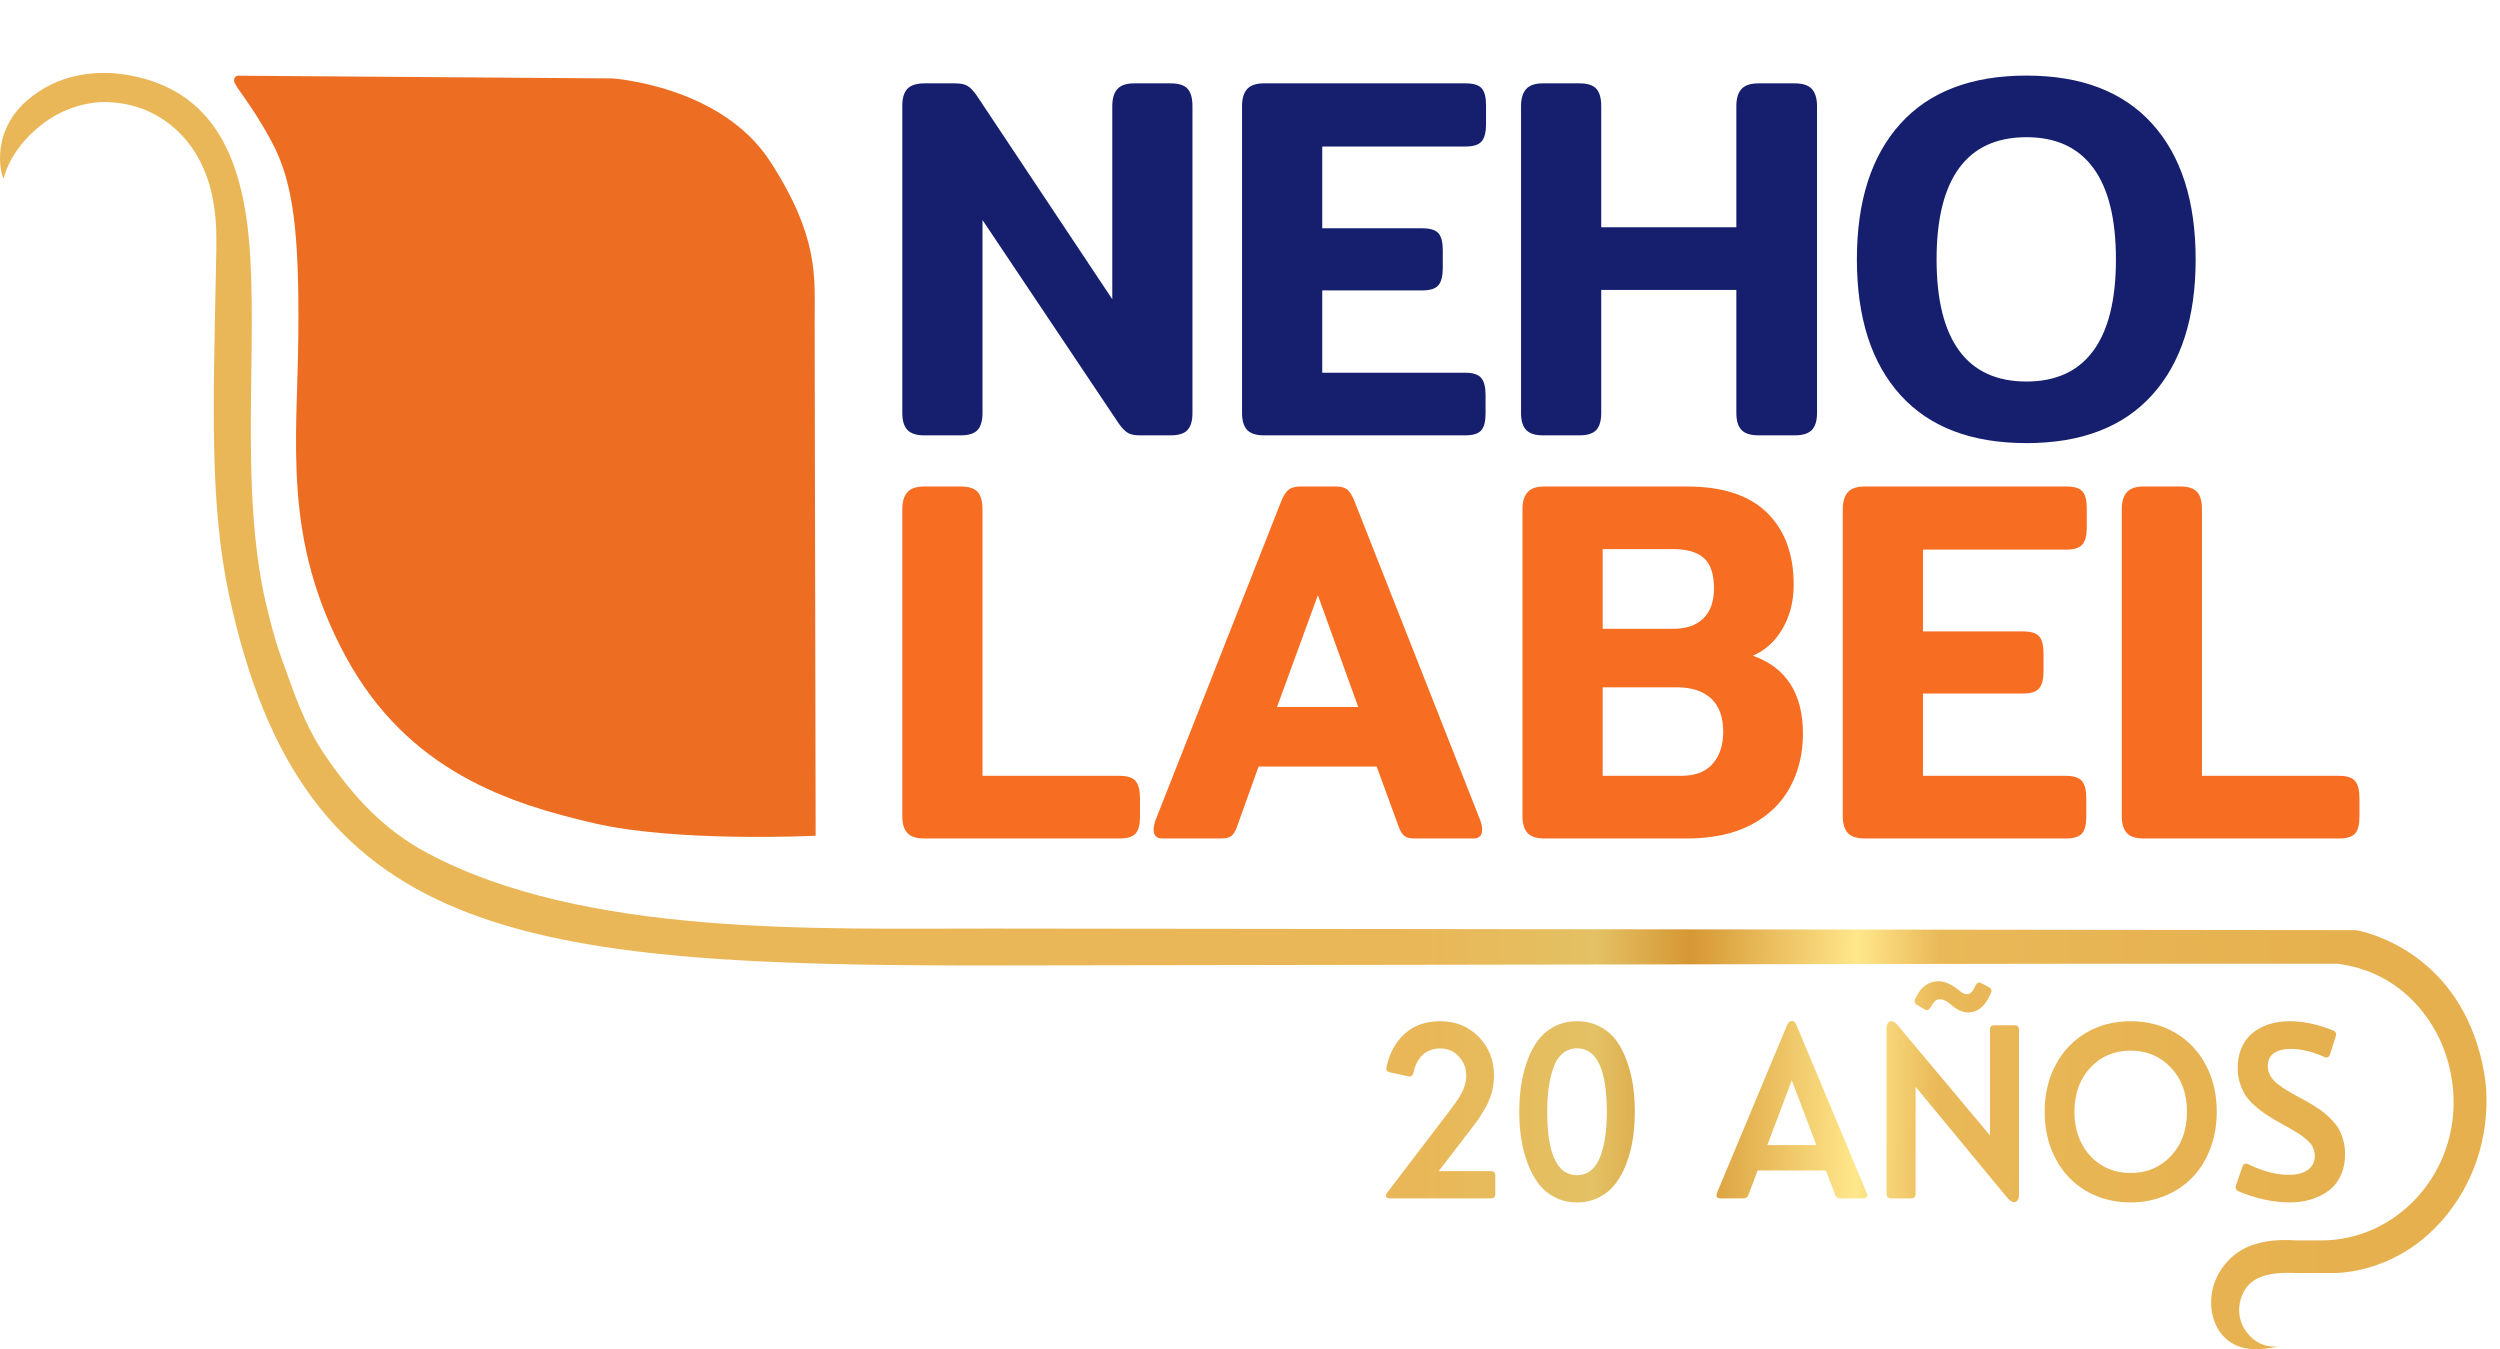
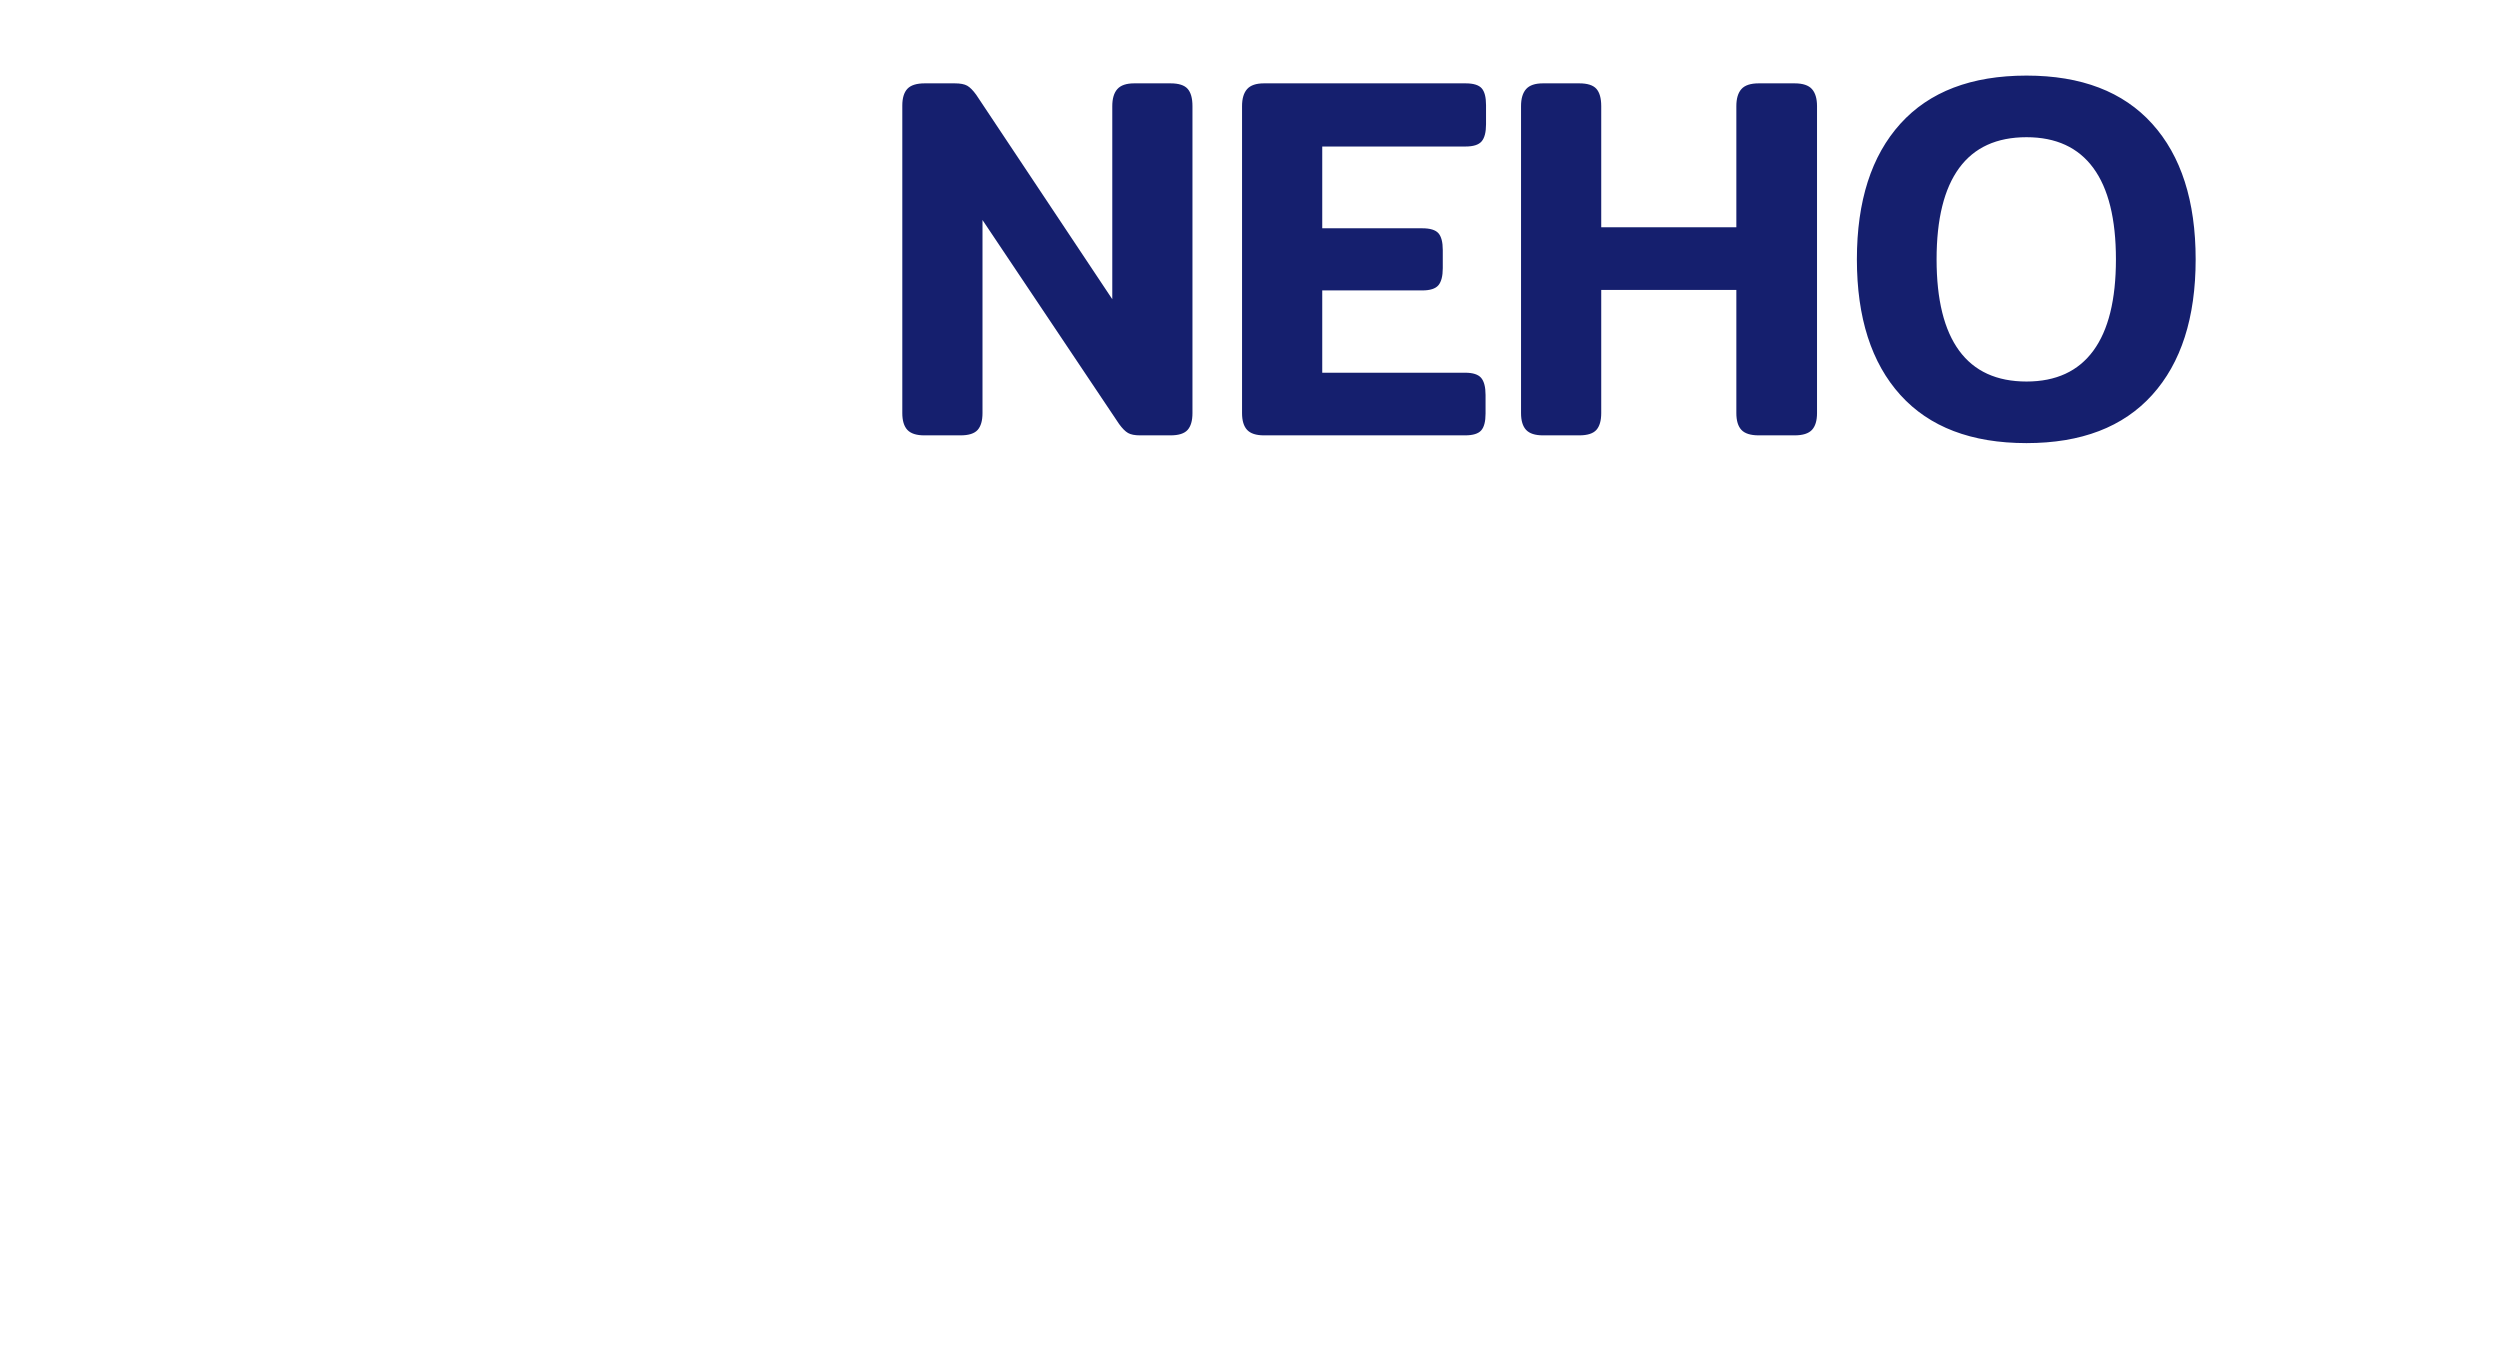
<svg xmlns="http://www.w3.org/2000/svg" width="126" height="68" viewBox="0 0 126 68" fill="none">
-   <path fill-rule="evenodd" clip-rule="evenodd" d="M70.038 60.398C69.947 60.398 69.889 60.369 69.863 60.311C69.838 60.253 69.854 60.187 69.912 60.113L72.916 56.175C73.255 55.737 73.477 55.425 73.583 55.239C73.794 54.878 73.9 54.536 73.9 54.215C73.9 53.827 73.772 53.501 73.517 53.237C73.262 52.974 72.958 52.842 72.605 52.842C72.241 52.842 71.944 52.947 71.713 53.156C71.482 53.365 71.323 53.666 71.24 54.058C71.203 54.213 71.121 54.277 70.994 54.25L70.049 54.046C69.907 54.015 69.85 53.926 69.88 53.778C70.029 53.076 70.337 52.516 70.803 52.097C71.269 51.678 71.862 51.469 72.583 51.469C73.366 51.469 74.014 51.731 74.528 52.256C75.041 52.782 75.298 53.435 75.298 54.215C75.298 54.343 75.291 54.469 75.274 54.593C75.258 54.717 75.24 54.829 75.22 54.932C75.2 55.035 75.165 55.149 75.116 55.273C75.067 55.398 75.027 55.498 74.996 55.578C74.965 55.657 74.91 55.762 74.832 55.89C74.754 56.018 74.695 56.113 74.659 56.177C74.623 56.241 74.555 56.342 74.455 56.48C74.355 56.617 74.286 56.712 74.247 56.765C74.209 56.817 74.131 56.92 74.013 57.071C73.894 57.222 73.816 57.323 73.779 57.373L72.512 59.026H75.145C75.291 59.026 75.364 59.103 75.364 59.258V60.166C75.364 60.321 75.291 60.398 75.145 60.398H70.038ZM115.582 64.151C114.588 64.135 113.477 64.226 113.04 65.192C112.646 66.049 112.906 66.923 113.517 67.447C113.817 67.712 114.203 67.87 114.623 67.87C114.687 67.87 114.75 67.867 114.813 67.859C114.825 67.858 114.209 68.034 113.51 67.994C111.468 67.88 110.918 65.503 111.946 63.983C112.515 63.141 113.489 62.362 115.734 62.517H115.816H116.997C120.529 62.517 123.483 59.592 123.653 55.909C123.724 54.392 123.332 52.392 121.898 50.747C121.105 49.837 119.861 48.881 117.973 48.596C117.918 48.588 117.865 48.58 117.811 48.573H114.765H103.966L50.088 48.659C25.931 48.698 15.264 47.294 11.548 30.01C10.561 25.417 10.748 20.363 10.881 13.724C10.918 11.906 10.941 11.197 10.733 10.064C10.175 7.02 8.032 5.379 5.841 5.179C5.757 5.172 3.686 4.807 1.714 6.606C1.161 7.111 0.475 7.902 0.187 8.983C0.149 9.129 -0.647 6.819 1.365 5.062C2.908 3.714 4.887 3.475 6.625 3.813C11.19 4.7 12.383 8.669 12.622 13.104C12.786 16.165 12.602 19.453 12.649 22.841C12.681 25.133 12.81 27.384 13.211 29.507C13.403 30.522 13.831 32.211 14.164 33.108C14.772 34.754 15.277 36.459 16.446 38.158C17.806 40.135 19.32 41.813 21.553 43.002C29.467 47.216 41.19 46.789 49.915 46.799L118.659 46.879L118.836 46.894C119.959 47.137 124.222 48.475 125.207 54.094C125.402 55.207 125.336 56.455 125.091 57.549C124.799 58.853 124.247 59.945 123.658 60.778C121.44 63.908 118.389 64.164 117.578 64.163L115.957 64.161H115.955L115.582 64.161V64.151ZM115.406 60.602C114.576 60.602 113.713 60.414 112.817 60.038C112.683 59.976 112.643 59.873 112.697 59.729L113.025 58.787C113.079 58.647 113.176 58.611 113.314 58.676C114.039 59.033 114.723 59.212 115.368 59.212C115.769 59.212 116.085 59.128 116.318 58.962C116.552 58.795 116.668 58.554 116.668 58.24C116.668 58.147 116.653 58.054 116.622 57.963C116.592 57.872 116.553 57.79 116.51 57.719C116.466 57.647 116.4 57.571 116.313 57.492C116.226 57.412 116.146 57.344 116.073 57.288C116 57.232 115.9 57.164 115.77 57.084C115.641 57.005 115.534 56.941 115.448 56.892C115.363 56.844 115.241 56.776 115.084 56.687C114.927 56.598 114.804 56.528 114.713 56.478C114.483 56.342 114.288 56.22 114.126 56.111C113.964 56.002 113.791 55.865 113.609 55.7C113.427 55.535 113.282 55.368 113.17 55.2C113.059 55.031 112.967 54.829 112.892 54.595C112.817 54.36 112.779 54.108 112.779 53.837C112.779 53.511 112.826 53.214 112.921 52.949C113.016 52.683 113.145 52.46 113.309 52.278C113.473 52.095 113.667 51.942 113.893 51.82C114.119 51.698 114.359 51.609 114.614 51.552C114.869 51.496 115.137 51.469 115.417 51.469C116.094 51.469 116.821 51.626 117.597 51.94C117.731 51.998 117.771 52.099 117.717 52.243L117.433 53.144C117.374 53.288 117.28 53.331 117.149 53.272C116.548 53.001 115.98 52.865 115.444 52.865C115.102 52.865 114.825 52.935 114.614 53.075C114.403 53.214 114.297 53.431 114.297 53.726C114.297 53.901 114.338 54.062 114.418 54.209C114.498 54.356 114.616 54.492 114.773 54.616C114.929 54.74 115.095 54.855 115.27 54.961C115.444 55.068 115.652 55.186 115.892 55.314C115.947 55.341 115.989 55.363 116.018 55.378C116.2 55.479 116.351 55.564 116.47 55.634C116.588 55.704 116.73 55.795 116.897 55.909C117.065 56.024 117.203 56.132 117.313 56.233C117.422 56.334 117.538 56.456 117.66 56.6C117.782 56.743 117.877 56.889 117.946 57.038C118.015 57.187 118.074 57.358 118.121 57.55C118.168 57.742 118.192 57.946 118.192 58.159C118.192 58.574 118.116 58.942 117.963 59.264C117.81 59.586 117.6 59.842 117.334 60.032C117.069 60.222 116.774 60.363 116.45 60.459C116.125 60.553 115.778 60.602 115.406 60.602ZM107.382 60.602C106.556 60.602 105.815 60.412 105.159 60.034C104.504 59.656 103.989 59.119 103.614 58.42C103.238 57.722 103.051 56.928 103.051 56.035C103.051 55.143 103.238 54.349 103.614 53.652C103.989 52.956 104.506 52.419 105.163 52.039C105.82 51.659 106.559 51.469 107.382 51.469C108.209 51.469 108.952 51.659 109.611 52.039C110.27 52.419 110.787 52.956 111.162 53.652C111.537 54.349 111.725 55.143 111.725 56.035C111.725 56.706 111.616 57.327 111.397 57.897C111.179 58.467 110.878 58.95 110.494 59.345C110.11 59.741 109.649 60.049 109.114 60.27C108.579 60.492 108.001 60.602 107.382 60.602ZM104.553 56.035C104.553 56.641 104.677 57.178 104.924 57.649C105.172 58.12 105.511 58.483 105.94 58.737C106.37 58.991 106.851 59.119 107.382 59.119C108.198 59.119 108.875 58.834 109.414 58.264C109.953 57.693 110.223 56.951 110.223 56.035C110.223 55.12 109.953 54.377 109.414 53.807C108.875 53.237 108.198 52.952 107.382 52.952C106.567 52.952 105.891 53.237 105.356 53.807C104.821 54.377 104.553 55.12 104.553 56.035ZM95.3 60.398C95.155 60.398 95.082 60.321 95.082 60.166V51.87C95.082 51.661 95.136 51.531 95.246 51.483C95.355 51.434 95.479 51.488 95.617 51.644L100.293 57.222V51.905C100.293 51.75 100.365 51.673 100.511 51.673H101.538C101.684 51.673 101.756 51.75 101.756 51.905V60.195C101.756 60.404 101.7 60.53 101.585 60.575C101.471 60.619 101.34 60.561 101.194 60.398L96.546 54.773V60.166C96.546 60.321 96.473 60.398 96.327 60.398H95.3ZM96.529 50.335L96.6 50.207C96.72 49.958 96.877 49.77 97.068 49.644C97.259 49.518 97.467 49.456 97.693 49.456C97.995 49.456 98.321 49.592 98.67 49.863C98.678 49.867 98.694 49.879 98.719 49.9C98.745 49.922 98.761 49.935 98.769 49.941C98.776 49.947 98.79 49.958 98.812 49.976C98.834 49.993 98.851 50.005 98.86 50.009C98.869 50.013 98.883 50.021 98.903 50.034C98.923 50.048 98.938 50.057 98.947 50.061C98.956 50.065 98.969 50.071 98.987 50.079C99.005 50.086 99.022 50.092 99.034 50.096C99.047 50.1 99.062 50.102 99.078 50.104C99.094 50.106 99.109 50.108 99.124 50.108C99.269 50.108 99.386 50.022 99.473 49.852L99.572 49.66C99.644 49.524 99.741 49.489 99.861 49.555L100.243 49.753C100.371 49.827 100.402 49.931 100.336 50.067L100.243 50.253C99.992 50.769 99.641 51.027 99.189 51.027C98.92 51.027 98.639 50.901 98.348 50.649C98.264 50.583 98.199 50.532 98.151 50.497C98.104 50.463 98.048 50.432 97.98 50.404C97.913 50.377 97.846 50.364 97.78 50.364C97.671 50.364 97.587 50.393 97.527 50.451C97.467 50.509 97.385 50.623 97.283 50.794C97.214 50.918 97.117 50.941 96.993 50.864L96.617 50.649C96.493 50.575 96.464 50.47 96.529 50.335ZM86.697 60.398C86.617 60.398 86.563 60.373 86.532 60.323C86.501 60.272 86.501 60.206 86.534 60.125L90.067 51.673C90.129 51.525 90.21 51.452 90.308 51.452C90.406 51.452 90.486 51.525 90.548 51.673L94.082 60.125C94.115 60.206 94.117 60.272 94.086 60.323C94.055 60.373 93.998 60.398 93.918 60.398H92.744C92.62 60.398 92.536 60.338 92.493 60.218L92.028 58.991H88.587L88.123 60.218C88.079 60.338 87.996 60.398 87.872 60.398H86.697ZM89.073 57.711H91.542L90.308 54.447L89.073 57.711ZM80.602 60.34C80.267 60.515 79.893 60.602 79.482 60.602C79.07 60.602 78.697 60.515 78.362 60.34C78.027 60.166 77.75 59.933 77.532 59.642C77.313 59.351 77.131 59.006 76.984 58.609C76.836 58.211 76.731 57.8 76.667 57.373C76.603 56.947 76.57 56.501 76.57 56.035C76.57 55.593 76.6 55.167 76.656 54.758C76.713 54.349 76.811 53.941 76.951 53.534C77.091 53.127 77.268 52.774 77.483 52.475C77.698 52.177 77.976 51.934 78.319 51.748C78.661 51.562 79.049 51.469 79.482 51.469C79.915 51.469 80.305 51.562 80.649 51.748C80.993 51.934 81.272 52.177 81.485 52.475C81.698 52.774 81.874 53.127 82.015 53.534C82.155 53.941 82.253 54.349 82.309 54.758C82.366 55.167 82.393 55.593 82.393 56.035C82.393 56.501 82.362 56.947 82.299 57.375C82.235 57.804 82.129 58.217 81.982 58.614C81.834 59.012 81.65 59.355 81.432 59.644C81.213 59.933 80.937 60.166 80.602 60.34ZM77.98 56.03C77.98 58.163 78.481 59.229 79.482 59.229C79.762 59.229 80.004 59.142 80.207 58.967C80.409 58.793 80.563 58.55 80.673 58.242C80.782 57.934 80.862 57.6 80.911 57.242C80.96 56.883 80.984 56.487 80.984 56.053C80.984 53.908 80.483 52.836 79.482 52.836C79.198 52.836 78.954 52.923 78.75 53.1C78.546 53.276 78.391 53.522 78.284 53.837C78.176 54.151 78.098 54.486 78.051 54.843C78.003 55.2 77.98 55.595 77.98 56.03Z" fill="url(#paint0_linear_241_36501)" />
  <path d="M46.578 21.942C46.186 21.942 45.905 21.85 45.733 21.668C45.562 21.485 45.476 21.203 45.476 20.82V5.323C45.476 4.941 45.562 4.658 45.733 4.475C45.905 4.293 46.195 4.201 46.603 4.201H48.122C48.399 4.201 48.608 4.241 48.746 4.319C48.885 4.397 49.036 4.549 49.2 4.775L56.059 15.08V5.349C56.059 4.967 56.144 4.68 56.316 4.488C56.487 4.297 56.769 4.201 57.161 4.201H58.998C59.406 4.201 59.692 4.293 59.855 4.475C60.019 4.658 60.1 4.949 60.1 5.349V20.82C60.1 21.203 60.019 21.485 59.855 21.668C59.692 21.85 59.406 21.942 58.998 21.942H57.455C57.194 21.942 56.993 21.903 56.855 21.824C56.716 21.746 56.565 21.594 56.401 21.368L49.518 11.089V20.82C49.518 21.203 49.436 21.485 49.273 21.668C49.11 21.85 48.824 21.942 48.416 21.942H46.578ZM63.701 21.942C63.309 21.942 63.028 21.85 62.856 21.668C62.685 21.485 62.599 21.203 62.599 20.82V5.349C62.599 4.967 62.685 4.68 62.856 4.488C63.028 4.297 63.309 4.201 63.701 4.201H73.867C74.259 4.201 74.529 4.284 74.676 4.449C74.823 4.614 74.896 4.897 74.896 5.297V6.262C74.896 6.662 74.823 6.949 74.676 7.123C74.529 7.297 74.259 7.384 73.867 7.384H66.641V11.506H71.687C72.079 11.506 72.349 11.589 72.496 11.754C72.642 11.919 72.716 12.202 72.716 12.602V13.515C72.716 13.915 72.642 14.202 72.496 14.376C72.349 14.55 72.079 14.637 71.687 14.637H66.641V18.785H73.843C74.235 18.785 74.504 18.872 74.651 19.046C74.798 19.22 74.872 19.507 74.872 19.907V20.846C74.872 21.246 74.798 21.529 74.651 21.694C74.504 21.859 74.235 21.942 73.843 21.942H63.701ZM77.762 21.942C77.37 21.942 77.088 21.85 76.917 21.668C76.746 21.485 76.66 21.203 76.66 20.82V5.349C76.66 4.967 76.746 4.68 76.917 4.488C77.088 4.297 77.37 4.201 77.762 4.201H79.599C80.008 4.201 80.293 4.293 80.457 4.475C80.62 4.658 80.702 4.949 80.702 5.349V11.454H87.512V5.349C87.512 4.967 87.597 4.68 87.769 4.488C87.94 4.297 88.23 4.201 88.639 4.201H90.451C90.859 4.201 91.15 4.297 91.321 4.488C91.492 4.68 91.578 4.967 91.578 5.349V20.82C91.578 21.203 91.492 21.485 91.321 21.668C91.15 21.85 90.859 21.942 90.451 21.942H88.639C88.23 21.942 87.94 21.85 87.769 21.668C87.597 21.485 87.512 21.203 87.512 20.82V14.611H80.702V20.82C80.702 21.203 80.62 21.485 80.457 21.668C80.293 21.85 80.008 21.942 79.599 21.942H77.762ZM102.136 22.333C99.36 22.333 97.241 21.524 95.779 19.907C94.318 18.289 93.587 16.011 93.587 13.072C93.587 10.132 94.318 7.854 95.779 6.236C97.241 4.619 99.36 3.81 102.136 3.81C104.896 3.81 107.007 4.619 108.468 6.236C109.93 7.854 110.661 10.132 110.661 13.072C110.661 16.011 109.93 18.289 108.468 19.907C107.007 21.524 104.896 22.333 102.136 22.333ZM102.136 19.229C103.622 19.229 104.745 18.711 105.504 17.676C106.264 16.641 106.643 15.107 106.643 13.072C106.643 11.037 106.264 9.502 105.504 8.467C104.745 7.432 103.622 6.915 102.136 6.915C100.634 6.915 99.503 7.432 98.743 8.467C97.984 9.502 97.604 11.037 97.604 13.072C97.604 15.107 97.984 16.641 98.743 17.676C99.503 18.711 100.634 19.229 102.136 19.229Z" fill="#151F6E" />
-   <path d="M46.578 42.259C46.186 42.259 45.905 42.168 45.733 41.985C45.562 41.802 45.476 41.52 45.476 41.137V25.666C45.476 25.284 45.562 24.997 45.733 24.806C45.905 24.614 46.186 24.519 46.578 24.519H48.416C48.824 24.519 49.11 24.61 49.273 24.793C49.436 24.975 49.518 25.267 49.518 25.666V39.102H56.426C56.818 39.102 57.087 39.189 57.234 39.363C57.381 39.537 57.455 39.824 57.455 40.224V41.163C57.455 41.563 57.381 41.846 57.234 42.011C57.087 42.176 56.818 42.259 56.426 42.259H46.578ZM58.582 42.259C58.288 42.259 58.141 42.111 58.141 41.816C58.141 41.694 58.165 41.555 58.214 41.398L64.559 25.301C64.673 25.006 64.8 24.801 64.938 24.688C65.077 24.575 65.277 24.519 65.538 24.519H67.327C67.588 24.519 67.784 24.575 67.915 24.688C68.045 24.801 68.168 25.006 68.282 25.301L74.627 41.398C74.676 41.555 74.7 41.694 74.7 41.816C74.7 42.111 74.553 42.259 74.259 42.259H71.295C71.067 42.259 70.899 42.22 70.793 42.142C70.687 42.063 70.593 41.92 70.511 41.711L69.385 38.633H63.432L62.33 41.711C62.248 41.92 62.154 42.063 62.048 42.142C61.942 42.22 61.774 42.259 61.546 42.259H58.582ZM68.454 35.632L66.421 29.997L64.363 35.632H68.454ZM77.836 42.259C77.444 42.259 77.162 42.168 76.991 41.985C76.819 41.802 76.733 41.52 76.733 41.137V25.666C76.733 25.284 76.819 24.997 76.991 24.806C77.162 24.614 77.444 24.519 77.836 24.519H85.013C86.81 24.519 88.157 24.958 89.055 25.836C89.953 26.714 90.402 27.927 90.402 29.476C90.402 30.293 90.219 31.023 89.851 31.667C89.484 32.31 88.982 32.771 88.345 33.05C90.027 33.641 90.868 34.954 90.868 36.989C90.868 37.98 90.651 38.876 90.219 39.676C89.786 40.476 89.133 41.107 88.259 41.568C87.385 42.029 86.303 42.259 85.013 42.259H77.836ZM84.327 31.693C84.981 31.693 85.487 31.519 85.846 31.171C86.205 30.823 86.385 30.319 86.385 29.658C86.385 28.945 86.218 28.436 85.883 28.132C85.548 27.828 85.029 27.675 84.327 27.675H80.775V31.693H84.327ZM84.719 39.102C85.438 39.102 85.973 38.898 86.324 38.489C86.675 38.08 86.85 37.546 86.85 36.885C86.85 36.137 86.646 35.576 86.238 35.202C85.83 34.828 85.258 34.641 84.523 34.641H80.775V39.102H84.719ZM93.979 42.259C93.587 42.259 93.305 42.168 93.134 41.985C92.962 41.802 92.876 41.52 92.876 41.137V25.666C92.876 25.284 92.962 24.997 93.134 24.806C93.305 24.614 93.587 24.519 93.979 24.519H104.145C104.537 24.519 104.806 24.601 104.953 24.766C105.1 24.932 105.174 25.214 105.174 25.614V26.58C105.174 26.98 105.1 27.267 104.953 27.441C104.806 27.614 104.537 27.701 104.145 27.701H96.918V31.823H101.965C102.357 31.823 102.626 31.906 102.773 32.071C102.92 32.236 102.993 32.519 102.993 32.919V33.832C102.993 34.232 102.92 34.519 102.773 34.693C102.626 34.867 102.357 34.954 101.965 34.954H96.918V39.102H104.12C104.512 39.102 104.782 39.189 104.929 39.363C105.076 39.537 105.149 39.824 105.149 40.224V41.163C105.149 41.563 105.076 41.846 104.929 42.011C104.782 42.176 104.512 42.259 104.12 42.259H93.979ZM108.04 42.259C107.648 42.259 107.366 42.168 107.195 41.985C107.023 41.802 106.937 41.52 106.937 41.137V25.666C106.937 25.284 107.023 24.997 107.195 24.806C107.366 24.614 107.648 24.519 108.04 24.519H109.877C110.285 24.519 110.571 24.61 110.734 24.793C110.898 24.975 110.979 25.267 110.979 25.666V39.102H117.887C118.279 39.102 118.549 39.189 118.696 39.363C118.843 39.537 118.916 39.824 118.916 40.224V41.163C118.916 41.563 118.843 41.846 118.696 42.011C118.549 42.176 118.279 42.259 117.887 42.259H108.04Z" fill="#F76D22" />
-   <path fill-rule="evenodd" clip-rule="evenodd" d="M12.115 3.816L30.872 3.953C30.872 3.953 36.347 4.314 38.819 8.14C41.292 11.966 41.058 13.953 41.058 16.189C41.058 18.425 41.109 42.122 41.109 42.122C41.109 42.122 34.134 42.465 29.95 41.493C25.765 40.522 20.561 38.922 17.395 33.037C14.23 27.152 14.981 22.295 15.035 16.981C15.088 11.668 14.781 9.161 13.687 7.132C12.594 5.103 11.779 4.326 11.795 4.041C11.811 3.755 12.115 3.816 12.115 3.816Z" fill="#ED6E22" />
  <defs>
    <linearGradient id="paint0_linear_241_36501" x1="71.64" y1="53.474" x2="118.192" y2="53.952" gradientUnits="userSpaceOnUse">
      <stop stop-color="#E9B757" />
      <stop offset="0.188" stop-color="#E3C164" />
      <stop offset="0.29" stop-color="#D69734" />
      <stop offset="0.471" stop-color="#FFE78B" />
      <stop offset="0.561" stop-color="#E9B858" />
      <stop offset="1" stop-color="#E6B04E" />
    </linearGradient>
  </defs>
</svg>